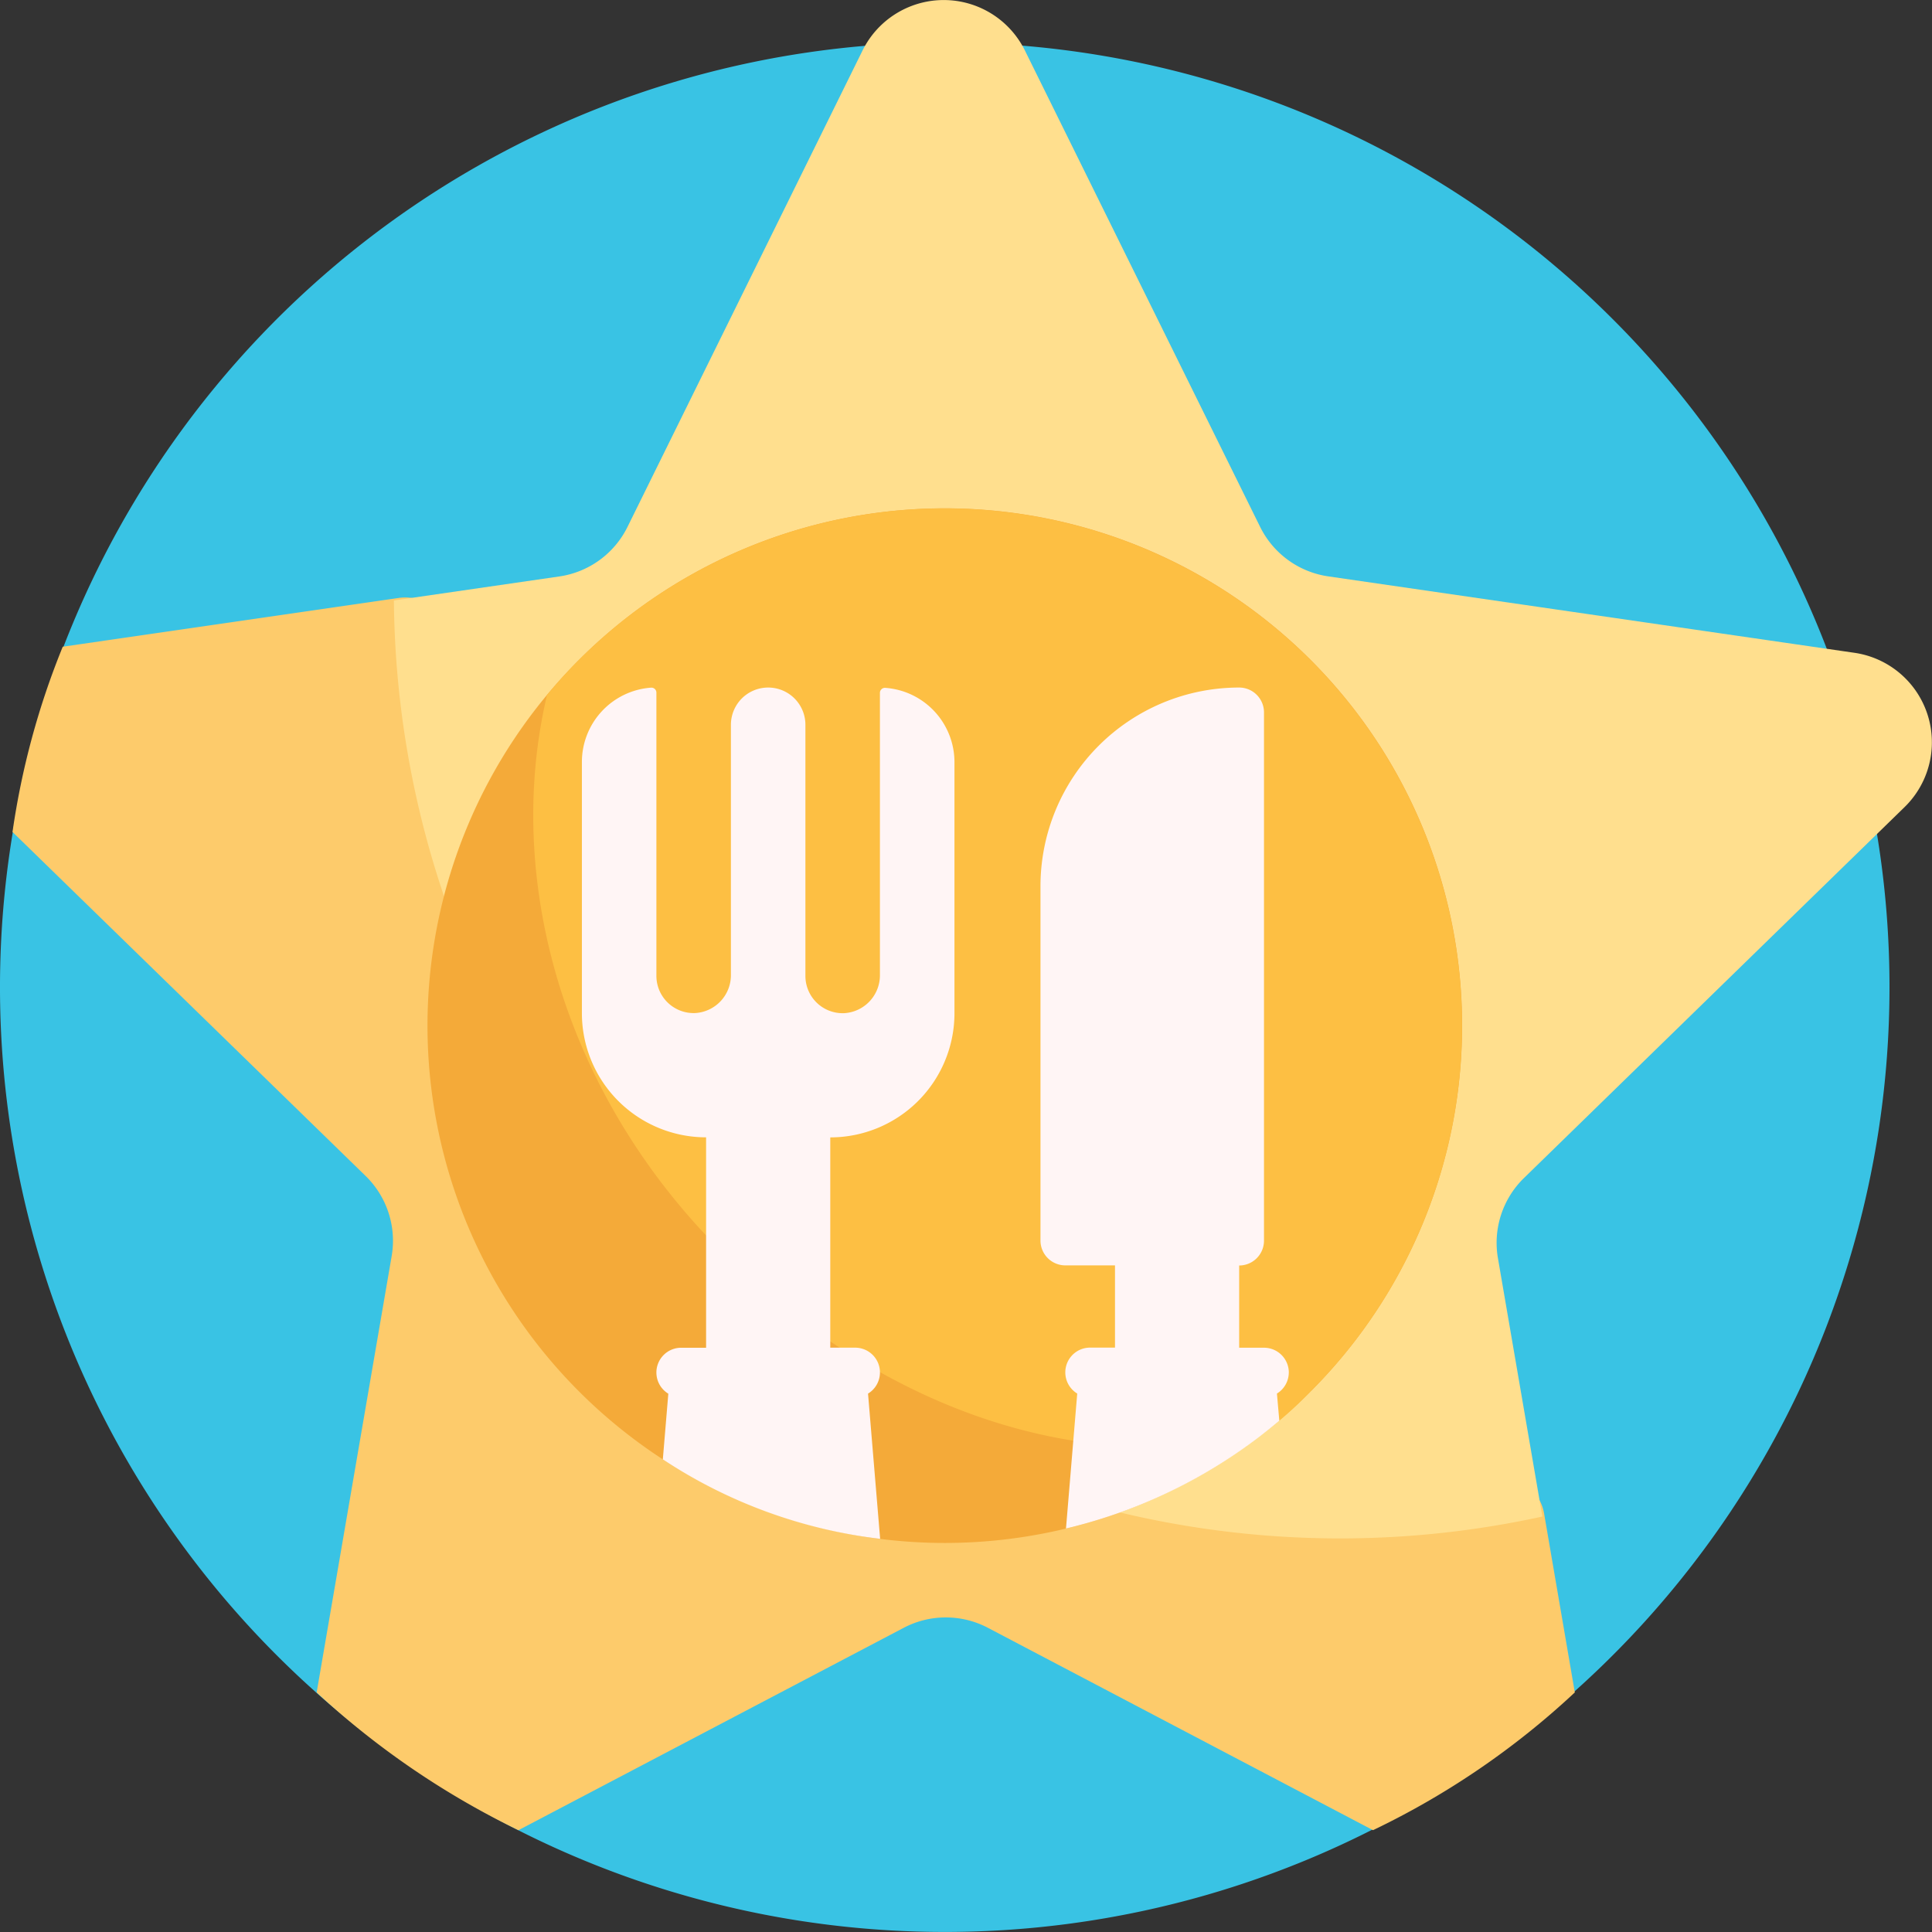
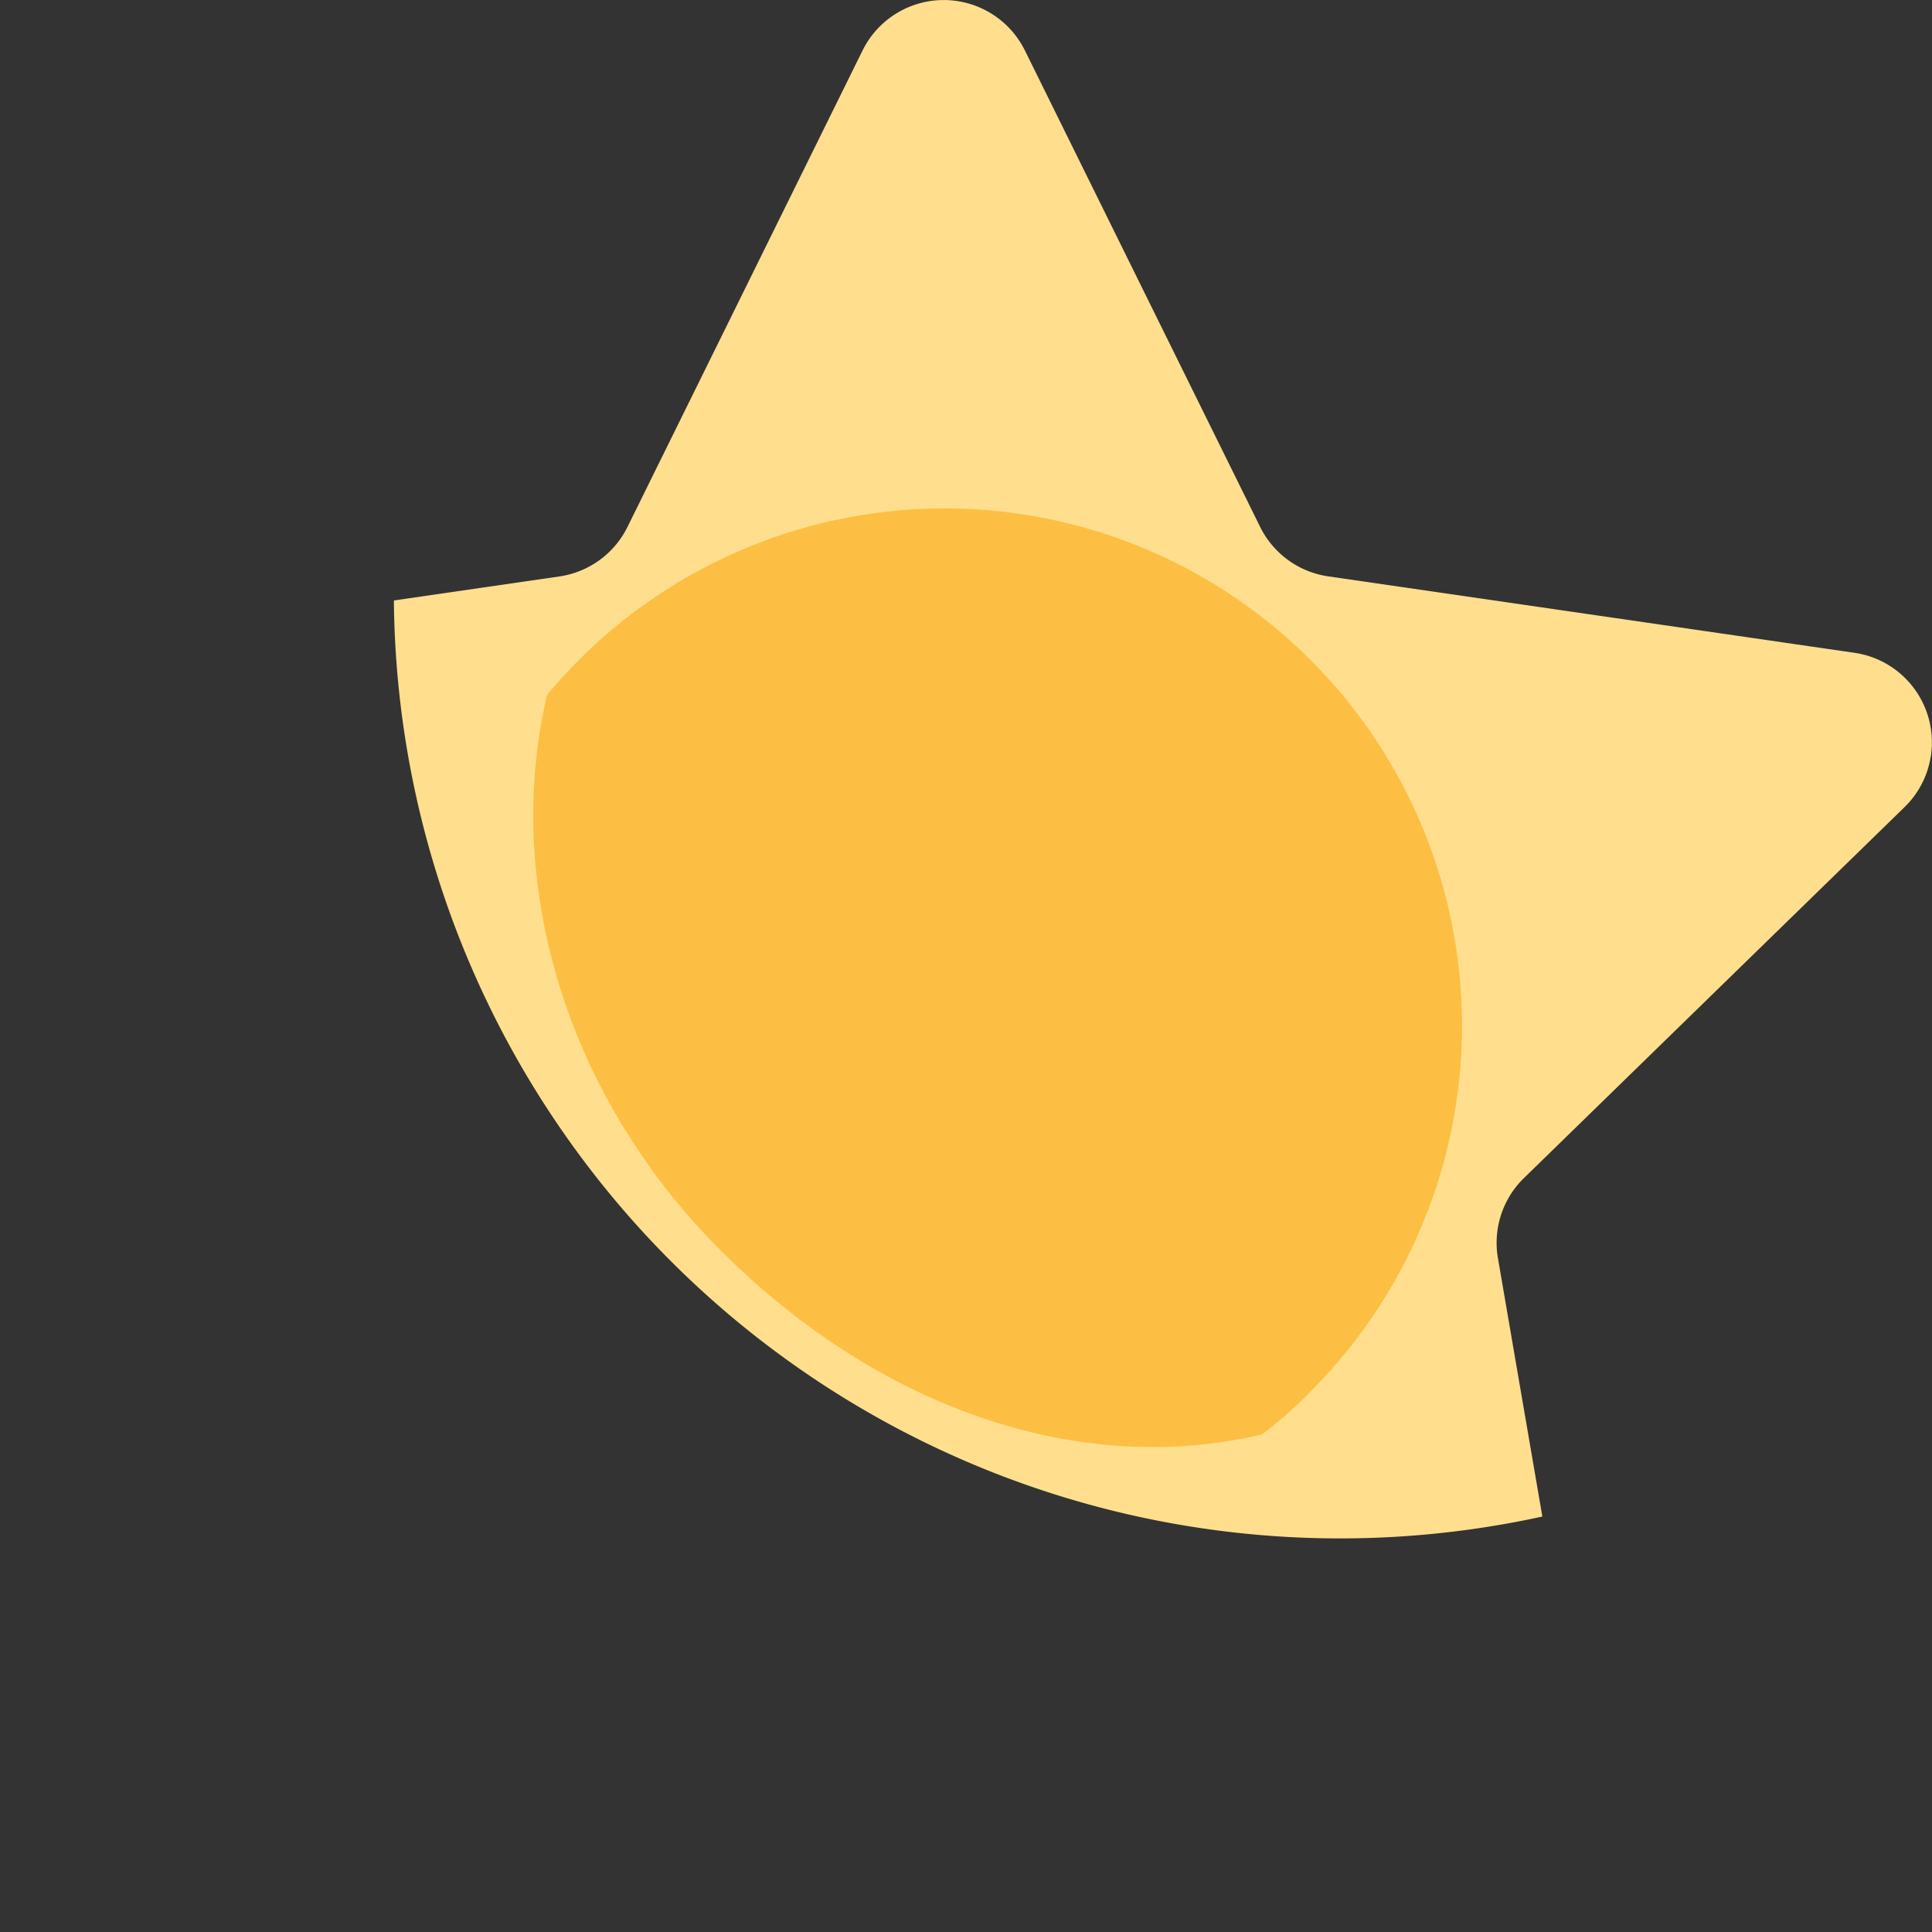
<svg xmlns="http://www.w3.org/2000/svg" width="100" height="100" viewBox="0 0 100 100">
  <rect x="0" y="0" width="100" height="100" fill="#333333" stroke="none" />
  <g transform="translate(0 -0.501)">
-     <path d="M97.8,60.639a48.9,48.9,0,1,1-48.9-48.9A48.9,48.9,0,0,1,97.8,60.639Zm0,0" transform="translate(0 -9.04)" fill="#39c3e4" />
-     <path d="M80.191,204.814a2.187,2.187,0,0,1,2.394,1.8l1.592,9.273a41.623,41.623,0,0,1-10.444,7.129L53.8,212.543a4.687,4.687,0,0,0-4.36,0L29.5,223.018a42.846,42.846,0,0,1-10.445-7.13L22.938,193.3a4.682,4.682,0,0,0-1.348-4.145L3.313,171.35a40.717,40.717,0,0,1,2.6-9.589l17.369-2.522a2.5,2.5,0,0,1,2.846,2.2,48.987,48.987,0,0,0,54.064,43.376Zm0,0" transform="translate(-2.665 -127.786)" fill="#fdcb6b" />
    <path d="M182.977,42.276l-19.7,19.2a4.681,4.681,0,0,0-1.348,4.145l2.3,13.376a48.977,48.977,0,0,1-59.444-47.416l8.562-1.243a4.685,4.685,0,0,0,3.528-2.562L129.044,3.111a4.686,4.686,0,0,1,8.4,0l12.177,24.661a4.685,4.685,0,0,0,3.528,2.562l27.229,3.955A4.682,4.682,0,0,1,182.977,42.276Zm0,0" transform="translate(-84.397)" fill="#ffdf8e" />
-     <path d="M159.136,143.218a26.776,26.776,0,1,1-37.868,0A26.776,26.776,0,0,1,159.136,143.218Zm0,0" transform="translate(-91.299 -108.563)" fill="#f4aa39" />
    <path d="M181.689,143.218a26.776,26.776,0,0,1,0,37.868,20.509,20.509,0,0,1-2.513,2.219c-9.527,2.249-19.9-1.4-28.034-9.541s-11.218-19.209-8.969-28.736c.518-.621,1.064-1.228,1.647-1.811A26.776,26.776,0,0,1,181.689,143.218Zm0,0" transform="translate(-113.858 -108.558)" fill="#fdbf43" />
-     <path d="M173.588,186.712v13a6.428,6.428,0,0,1-6.428,6.428v10.884h1.285a1.282,1.282,0,0,1,.669,2.378l.627,7.517a25.947,25.947,0,0,1-11.248-4.113l.284-3.4a1.282,1.282,0,0,1,.67-2.378h1.285V206.137a6.428,6.428,0,0,1-6.428-6.428v-13a3.858,3.858,0,0,1,3.582-3.847.258.258,0,0,1,.274.258v14.658a1.928,1.928,0,0,0,2.022,1.926,1.964,1.964,0,0,0,1.835-1.98V184.784a1.928,1.928,0,1,1,3.856,0v13a1.928,1.928,0,0,0,2.022,1.926,1.964,1.964,0,0,0,1.835-1.98v-14.6a.259.259,0,0,1,.275-.258A3.858,3.858,0,0,1,173.588,186.712Zm17.306,31.6a1.285,1.285,0,0,0-1.285-1.285h-1.285v-4.256a1.286,1.286,0,0,0,1.285-1.285V184.141a1.286,1.286,0,0,0-1.285-1.285,10.284,10.284,0,0,0-10.284,10.284v18.34a1.286,1.286,0,0,0,1.285,1.285h2.572v4.256h-1.286a1.282,1.282,0,0,0-.669,2.378l-.582,6.986a26.681,26.681,0,0,0,11.042-5.58l-.123-1.406A1.282,1.282,0,0,0,190.893,218.307Zm0,0" transform="translate(-124.185 -146.768)" fill="#fff5f5" />
  </g>
</svg>